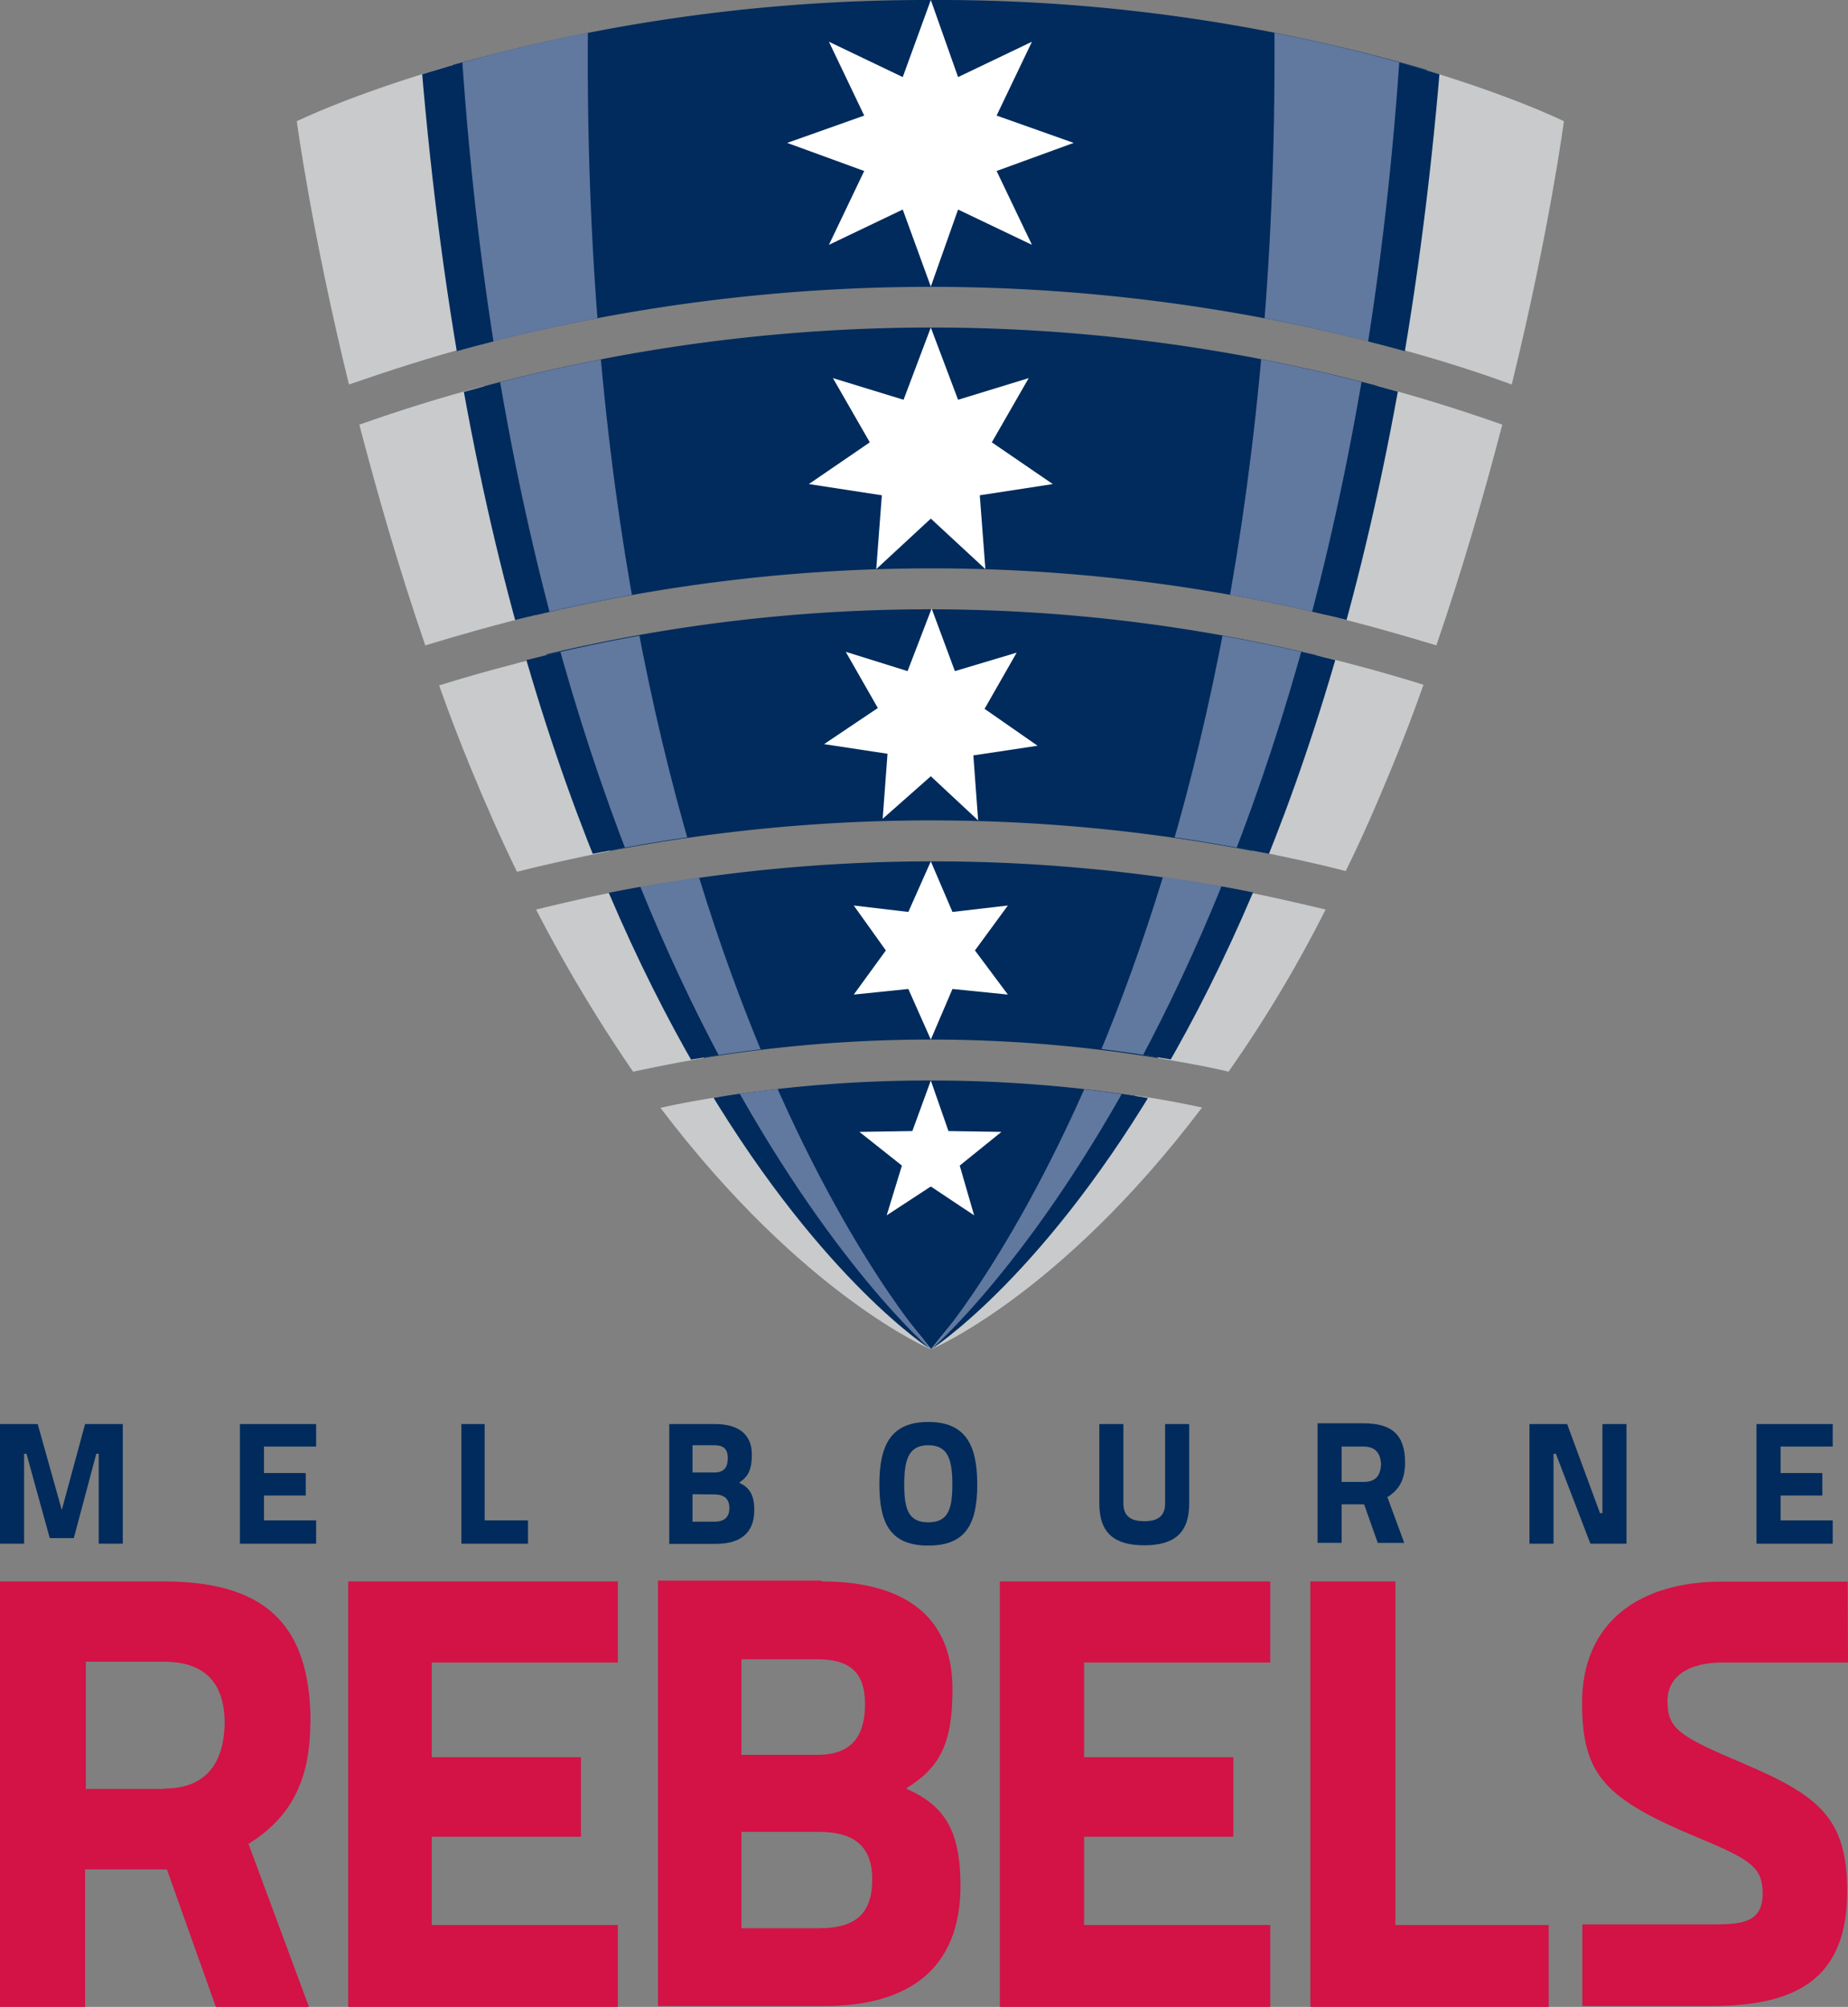
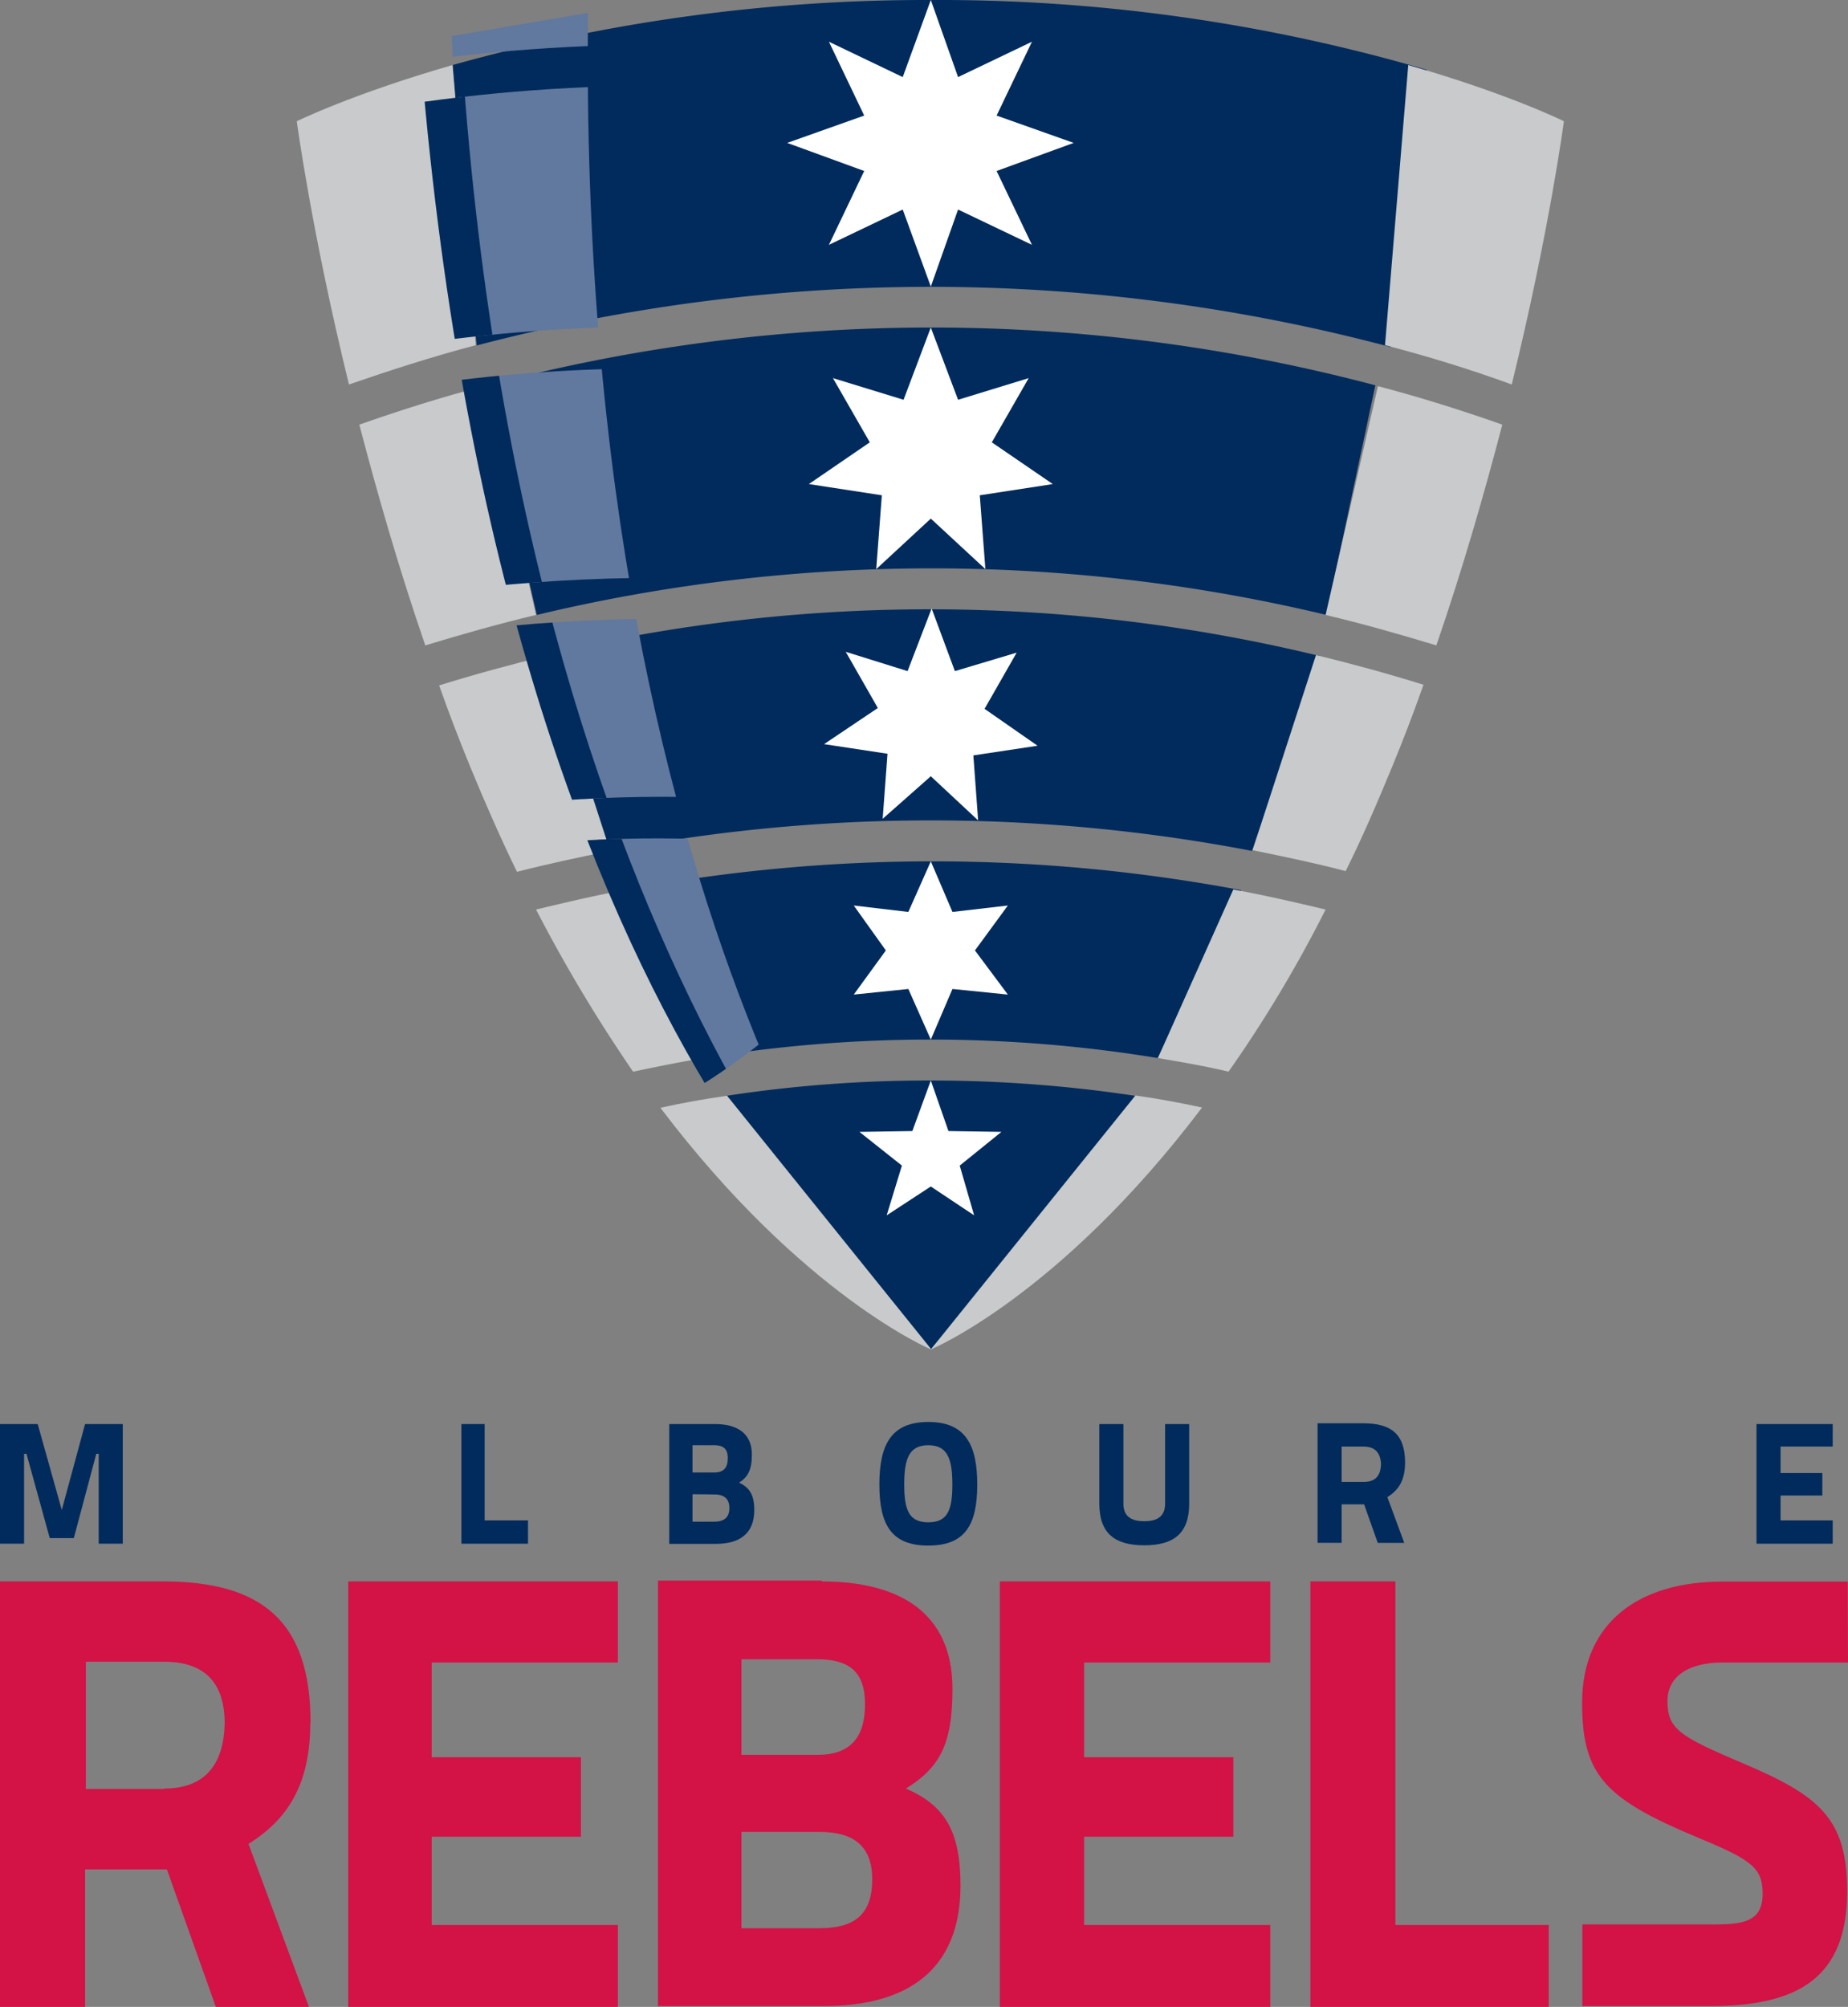
<svg xmlns="http://www.w3.org/2000/svg" viewBox="0 0 336.24 365">
  <rect x="0" y="0" width="336.24" height="365" fill="#808080" stroke="none" />
  <clipPath id="a">
-     <path d="m120 201.48c26 34.31 49.35 44 49.35 44s23.36-9.64 49.35-44a253.94 253.94 0 0 0 -49.35-5 242.8 242.8 0 0 0 -49.35 5m-22.47-36.21a275.27 275.27 0 0 0 17.66 29.49 259 259 0 0 1 54.17-5.84 249.4 249.4 0 0 1 54.17 5.84 234.6 234.6 0 0 0 17.66-29.49 295.92 295.92 0 0 0 -71.83-8.76 311.47 311.47 0 0 0 -71.83 8.76m-17.67-40.73q2.63 7.44 5.7 14.89c2.77 6.72 5.54 13.14 8.46 19a308.53 308.53 0 0 1 150.68 0c2.92-6 5.69-12.26 8.46-19q3.08-7.44 5.7-14.89a296.87 296.87 0 0 0 -89.5-13.54 294.34 294.34 0 0 0 -89.5 13.58m-14.45-47.35c3.21 12.41 7.15 26.14 12 40.15a308.94 308.94 0 0 1 184 0c4.82-14 8.76-27.74 12-40.15a314.76 314.76 0 0 0 -207.9 0m-11.34-55.18s2.62 19.85 9.49 47.88a322.56 322.56 0 0 1 211.4 0c6.87-28 9.49-47.88 9.49-47.88s-44.55-22.05-115.19-22.05-115.19 22.05-115.19 22.05" />
+     <path d="m120 201.48s23.36-9.64 49.35-44a253.94 253.94 0 0 0 -49.35-5 242.8 242.8 0 0 0 -49.35 5m-22.47-36.21a275.27 275.27 0 0 0 17.66 29.49 259 259 0 0 1 54.17-5.84 249.4 249.4 0 0 1 54.17 5.84 234.6 234.6 0 0 0 17.66-29.49 295.92 295.92 0 0 0 -71.83-8.76 311.47 311.47 0 0 0 -71.83 8.76m-17.67-40.73q2.63 7.44 5.7 14.89c2.77 6.72 5.54 13.14 8.46 19a308.53 308.53 0 0 1 150.68 0c2.92-6 5.69-12.26 8.46-19q3.08-7.44 5.7-14.89a296.87 296.87 0 0 0 -89.5-13.54 294.34 294.34 0 0 0 -89.5 13.58m-14.45-47.35c3.21 12.41 7.15 26.14 12 40.15a308.94 308.94 0 0 1 184 0c4.82-14 8.76-27.74 12-40.15a314.76 314.76 0 0 0 -207.9 0m-11.34-55.18s2.62 19.85 9.49 47.88a322.56 322.56 0 0 1 211.4 0c6.87-28 9.49-47.88 9.49-47.88s-44.55-22.05-115.19-22.05-115.19 22.05-115.19 22.05" />
  </clipPath>
  <path d="m56.5 313.32c0-18.25-8.61-25.7-26.86-25.7h-29.64v77.38h15.48v-25h14.89l8.9 25h16.94l-11-29.64c7-4.38 11.24-10.66 11.24-22m-26.57 12h-14.26v-23.14h14.16c7.45 0 11.1 3.8 11.1 11.24-.15 7-3.21 11.83-11 11.83" fill="#d31245" />
  <path d="m63.36 287.62h49.06v14.75h-33.87v17.22h27.15v14.46h-27.15v16.06h33.87v14.89h-49.06z" fill="#d31245" />
  <path d="m149.5 287.62c14 0 23.8 5.55 23.8 19.56 0 10.08-2.33 14.31-8.47 18.11 7 3.06 9.93 7.59 9.93 17.66 0 15.19-9.49 21.9-24.82 21.9h-30.22v-77.38h29.78zm-14.6 14.16v17.38h13.87c6 0 8.62-3.22 8.62-9.2s-2.92-8.18-8.76-8.18zm0 31.39v17.52h14.17c6.42 0 9.63-2.48 9.63-8.9 0-6.14-3.5-8.62-9.63-8.62z" fill="#d31245" />
  <path d="m181.92 287.62h49.2v14.75h-33.87v17.22h27.15v14.46h-27.15v16.06h33.87v14.89h-49.2z" fill="#d31245" />
  <path d="m238.42 365v-77.38h15.47v62.49h27.89v14.89z" fill="#d31245" />
  <path d="m336.24 302.37h-22.92c-6 0-9.93 2.48-9.93 7 0 5.11 2.19 6.43 13.87 11.39 13.72 5.84 18.83 9.93 18.83 23.22 0 15.76-9 20.87-24.82 20.87h-23.36v-14.85h22c6 0 10.8.29 10.8-5.55 0-4.67-1.9-6.13-11.39-10.07-17.22-7.15-21.46-11.39-21.46-24.67 0-14.75 10.51-22.05 25.41-22.05h22.92z" fill="#d31245" />
  <g fill="#002b5c">
-     <path d="m43.65 259h13.87v4.09h-9.49v4.82h7.6v4.09h-7.6v4.52h9.49v4.24h-13.87z" />
    <path d="m83.95 280.76v-21.76h4.23v17.52h7.89v4.24z" />
    <path d="m130.09 259c3.94 0 6.71 1.61 6.71 5.55 0 2.78-.73 4.09-2.33 5.11 1.89.88 2.77 2.19 2.77 5 0 4.23-2.63 6.13-7 6.13h-8.47v-21.79zm-4.09 4v4.81h3.94c1.75 0 2.48-.87 2.48-2.62s-.87-2.34-2.48-2.34h-3.94zm0 8.76v5h3.94c1.75 0 2.77-.73 2.77-2.48s-1-2.48-2.77-2.48z" />
    <path d="m160 270c0-7.3 2.19-11.38 8.9-11.38s8.91 4.08 8.91 11.38-2.19 11.1-8.91 11.1-8.9-3.8-8.9-11.1m13.28 0c0-4.67-.87-7.15-4.38-7.15s-4.38 2.48-4.38 7.15.88 6.87 4.38 6.87 4.38-2.19 4.38-6.87" />
    <path d="m208.2 276.67c2.19 0 3.79-.73 3.79-3.21v-14.46h4.38v14.46c0 5.4-2.77 7.59-8.17 7.59s-8.18-2.19-8.18-7.59v-14.46h4.38v14.46c0 2.48 1.61 3.21 3.8 3.21" />
    <path d="m247.91 273.6h-3.8v7h-4.38v-21.74h8.32c5.11 0 7.6 2 7.6 7.15 0 3.21-1.17 5-3.22 6.28l3.07 8.32h-4.82l-2.48-7zm.14-10.51h-3.94v6.43h4.09c2.19 0 3.07-1.32 3.07-3.36-.15-2.05-1.17-3.07-3.22-3.07" />
-     <path d="m278.28 259h6.86l5.98 16.21h.44v-16.21h4.38v21.76h-6.57l-6.28-16.35h-.43v16.35h-4.38z" />
    <path d="m319.59 259h13.87v4.09h-9.49v4.82h7.6v4.09h-7.6v4.52h9.49v4.24h-13.87z" />
    <path d="m15.48 259-4.24 15.63-4.38-15.63h-6.86v21.76h4.38v-16.35h.44l4.23 15.33h4.38l4.09-15.33h.44v16.35h4.38v-21.76z" />
    <path d="m240 119.28a301 301 0 0 0 -140.57-.28l11.57 35.76a310 310 0 0 1 116.8 0" />
    <path d="m208.34 199.58a248.19 248.19 0 0 0 -39-3.06 242.17 242.17 0 0 0 -37.08 2.77l37.08 46.14" />
    <path d="m225.86 161.91a302.81 302.81 0 0 0 -111.54-.14l13.68 30.66a255.75 255.75 0 0 1 82.64 0" />
    <path d="m259.59 12.7a316.79 316.79 0 0 0 -90.23-12.7 319.73 319.73 0 0 0 -87 11.83l4.38 51a325.36 325.36 0 0 1 166.3.29" />
    <path d="m250.24 70.08a315.45 315.45 0 0 0 -162.06.15l9.49 41.61a308.86 308.86 0 0 1 143.67 0" />
  </g>
  <path d="m97.53 111.84c-6.72 1.6-13.43 3.5-20.15 5.54-4.82-14-8.76-27.74-12-40.15 7.44-2.62 15-5 22.63-7z" fill="#c8cacb" />
  <path d="m111 154.76c-5.69 1.17-11.24 2.34-16.94 3.8-2.92-6-5.69-12.27-8.46-19q-3.07-7.46-5.7-14.9c6.43-2 13-3.79 19.57-5.4" fill="#c8cacb" />
  <path d="m114.32 161.77c-5.7 1-11.24 2.33-16.79 3.65a276.27 276.27 0 0 0 17.66 29.49c4.24-.88 8.47-1.75 12.85-2.48" fill="#c8cacb" />
  <path d="m132.28 199.29c-4.09.58-8.18 1.31-12.12 2.19 26 34.31 49.35 44 49.35 44" fill="#c8cacb" />
  <path d="m82.34 11.83c-18.25 5.25-28.34 10.22-28.34 10.22s2.63 19.85 9.49 47.88c7.59-2.62 15.33-5.11 23.07-7.15" fill="#c8cacb" />
  <path d="m239.44 119.14c6.57 1.6 13 3.35 19.56 5.4q-2.62 7.44-5.69 14.89c-2.77 6.72-5.55 13.14-8.47 19-5.55-1.46-11.24-2.63-16.93-3.8" fill="#c8cacb" />
  <path d="m210.68 192.43c4.23.73 8.61 1.46 12.85 2.48a235.32 235.32 0 0 0 17.66-29.49c-5.55-1.32-11.24-2.63-16.79-3.65" fill="#c8cacb" />
  <path d="m169.36 245.43s23.36-9.64 49.35-44c-4.09-.88-8-1.61-12.12-2.19" fill="#c8cacb" />
  <path d="m241.19 111.84c6.72 1.6 13.43 3.5 20.15 5.54 4.82-14 8.76-27.74 12-40.15-7.44-2.62-15-5-22.63-7" fill="#c8cacb" />
  <path d="m252 62.78c7.73 2 15.47 4.38 23.06 7.15 6.87-28 9.49-47.88 9.49-47.88s-10.07-5-28.32-10.22" fill="#c8cacb" />
  <path d="m169.36 0 4.96 14.02 13.44-6.43-6.43 13.43 14.02 4.97-14.02 5.11 6.43 13.43-13.44-6.42-4.96 14.01-5.11-14.01-13.43 6.42 6.42-13.43-14.01-5.11 14.01-4.97-6.42-13.43 13.43 6.43z" fill="#fff" />
  <path d="m169.36 156.66 3.94 9.2 10.08-1.17-5.99 8.17 5.99 8.03-10.08-1.02-3.94 9.2-4.09-9.2-9.93 1.02 5.84-8.03-5.84-8.17 9.93 1.17z" fill="#fff" />
  <path d="m169.36 215.79 7.88 5.25-2.62-9.05 7.59-6.13-9.64-.15-3.21-9.19-3.36 9.19-9.63.15 7.73 6.13-2.77 9.05z" fill="#fff" />
  <path d="m169.36 94.32 9.93 9.19-1.02-13.43 13.28-2.04-11.09-7.59 6.71-11.68-12.85 3.94-4.96-13.14-4.96 13.14-12.85-3.94 6.71 11.68-11.09 7.59 13.28 2.04-1.02 13.43z" fill="#fff" />
  <path d="m169.36 141.18 8.61 8.03-.87-11.82 11.68-1.76-9.64-6.71 5.84-10.22-11.24 3.36-4.23-11.39-4.38 11.39-11.25-3.51 5.84 10.22-9.78 6.57 11.54 1.75-.88 11.83z" fill="#fff" />
  <g clip-path="url(#a)">
    <path d="m169.51 245.43s-79.72-52.56-87.31-238.86l24.8-4.23c-2.19 172.28 62.49 243.09 62.49 243.09" fill="#61789f" />
  </g>
  <g clip-path="url(#a)">
    <path d="m169.36 245.43s-77.36-48.77-92.71-233.9l7.45-.53c11.82 171.84 85.26 234.48 85.26 234.48" fill="#002b5c" />
  </g>
  <g clip-path="url(#a)">
    <path d="m169.36 245.43s79.72-52.56 87.31-238.86l-24.82-4.23c2 172.28-62.49 243.09-62.49 243.09" fill="#61789f" />
  </g>
  <g clip-path="url(#a)">
    <path d="m169.36 245.43s77.38-48.77 92.71-233.9l-7.45-.53c-11.82 171.84-85.26 234.48-85.26 234.48" fill="#002b5c" />
  </g>
</svg>